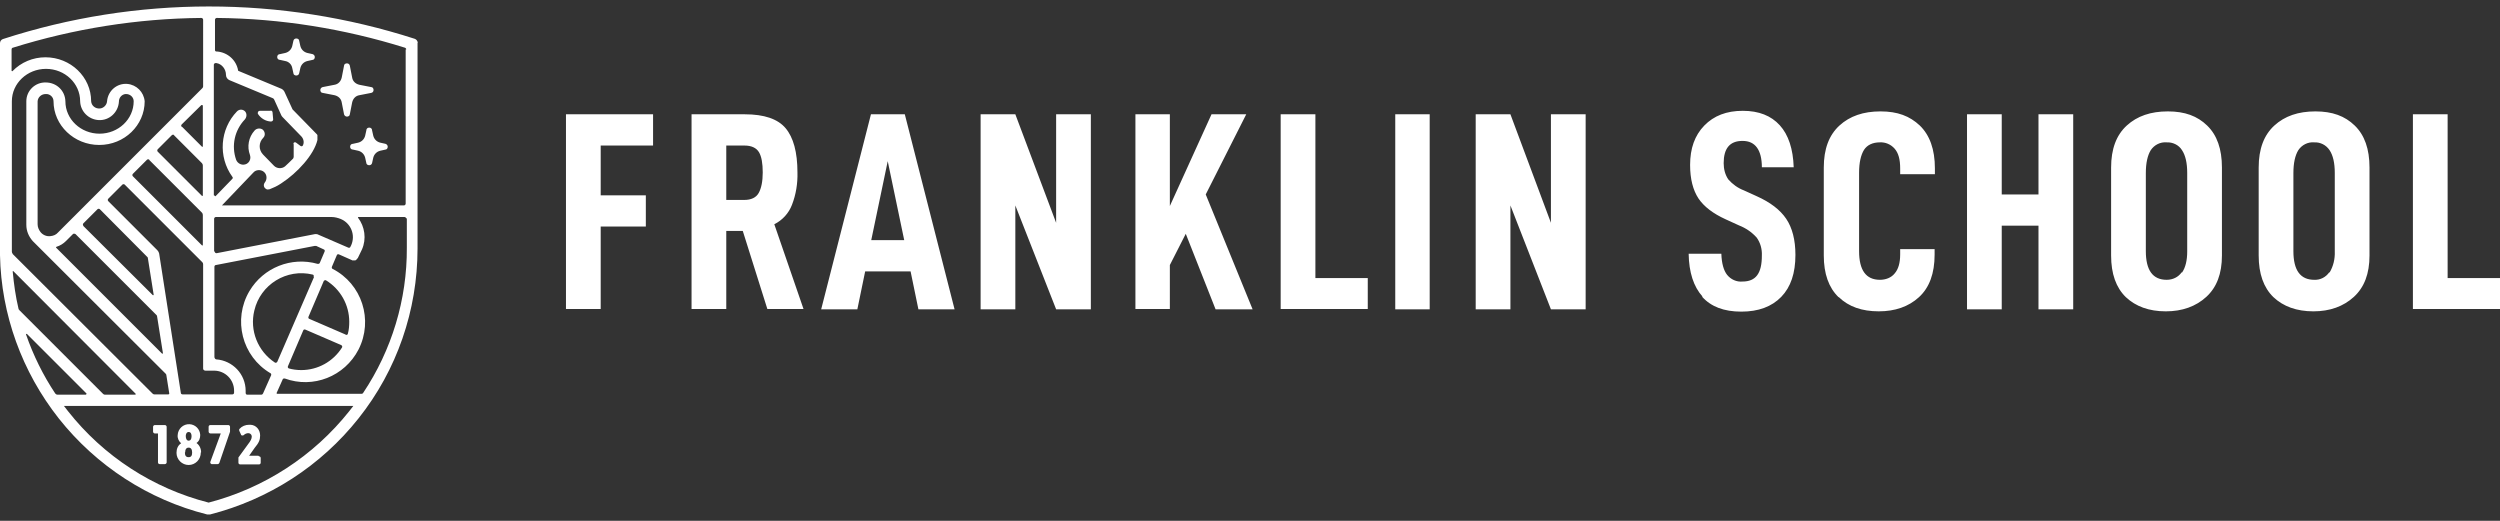
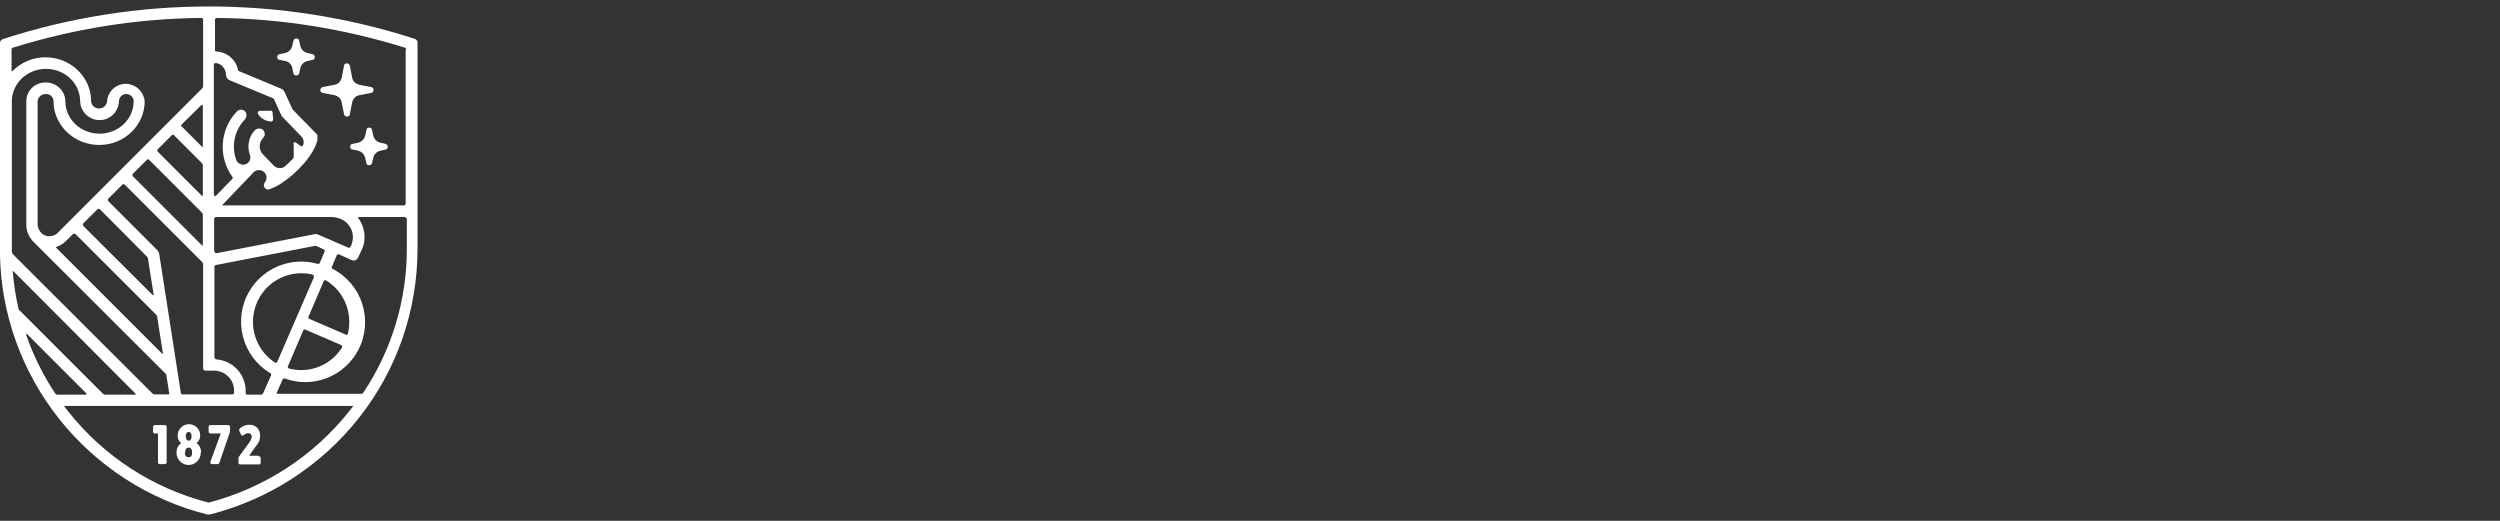
<svg xmlns="http://www.w3.org/2000/svg" id="Layer_1" version="1.1" viewBox="0 0 864 180">
  <rect x="0" y="0" width="864" height="180" fill="#333333" stroke="none" />
  <defs>
    <style>
      .st0 {
        fill: #fff;
      }
    </style>
  </defs>
-   <path class="st0" d="M207.6,50.3v17.2h15.6v10.8h-15.6v28.5h-12V39.5h30.1v10.8h-18.1ZM256.8,79.8h-5.8v27h-12V39.5h18.4c6.7,0,11.4,1.6,14.1,4.8,2.7,3.2,4.1,8.3,4.1,15.3.1,3.8-.5,7.6-1.9,11.2-1.1,2.9-3.3,5.3-6.1,6.7l10.1,29.3h-12.5l-8.5-27ZM251,69.1h6.2c2.4,0,4.1-.8,5-2.4.9-1.6,1.4-4,1.4-7.1,0-3.1-.4-5.5-1.3-7s-2.6-2.3-5-2.3h-6.3v18.8ZM314.7,93.8h-15.7l-2.7,13.1h-12.5l17.2-67.4h11.7l17.2,67.4h-12.5l-2.7-13.1ZM312.5,83l-5.7-27.3-5.7,27.3h11.3ZM377,39.5v67.4h-12l-14.1-35.9v35.9h-12V39.5h12l14.1,37.5v-37.5h12ZM409.8,80.8l-5.5,10.8v15.2h-11.9V39.5h11.9v31.7l14.4-31.7h12l-14,27.7,16.2,39.7h-12.8l-10.3-26.1ZM442.6,39.5h12v56.6h18.1v10.7h-30.1V39.5ZM482.2,39.5h11.9v67.4h-11.9V39.5ZM548,39.5v67.4h-12l-14-35.9v35.9h-12V39.5h12l14,37.5v-37.5h12ZM588.4,102.5c-3.1-3.4-4.7-8.4-4.8-14.8h11.3c.1,3.3.8,5.8,2,7.3,1.3,1.6,3.3,2.5,5.3,2.3,2.3,0,4-.7,5.1-2.2s1.6-3.7,1.6-6.8c.1-2.2-.5-4.4-1.8-6.2-1.7-1.9-3.8-3.3-6.1-4.2l-4.6-2.1c-4.4-2-7.5-4.4-9.4-7.2-1.9-2.9-2.9-6.7-2.9-11.6,0-5.7,1.6-10.2,4.9-13.6s7.7-5.1,13.3-5.1,9.8,1.7,12.8,5,4.6,8.2,4.8,14.5h-11c0-3-.6-5.3-1.7-6.8s-2.7-2.3-5-2.3c-4.4,0-6.5,2.6-6.5,7.7,0,2,.5,4,1.6,5.6,1.5,1.7,3.3,3,5.4,3.8l4.4,2c4.7,2.1,8.1,4.7,10.2,7.8s3.2,7.3,3.2,12.5c0,6.3-1.6,11.1-4.9,14.5s-7.9,5.1-13.8,5.1c-6,0-10.5-1.7-13.6-5.2h0ZM635.4,102.7c-3.4-3.3-5.1-8.1-5.1-14.4v-30.4c0-6.4,1.8-11.2,5.4-14.5s8.3-4.9,14.2-4.9,10.1,1.6,13.6,4.9c3.4,3.3,5.2,8.2,5.2,14.8v2h-12v-2c0-3.1-.6-5.3-1.9-6.8-1.3-1.5-3.2-2.3-5.1-2.2-2.5,0-4.4.9-5.5,2.6-1.1,1.8-1.7,4.4-1.7,7.9v27.1c0,6.6,2.4,9.9,7.2,9.9,2,0,3.9-.7,5.1-2.2,1.3-1.5,1.9-3.7,1.9-6.6v-1.8h11.9v1.9c0,6.5-1.8,11.4-5.4,14.7-3.6,3.3-8.3,4.9-13.9,4.9-5.8,0-10.4-1.6-13.8-4.9h0ZM716.5,39.5v67.4h-12v-28.9h-12.7v28.9h-12V39.5h12v27.7h12.7v-27.7h12ZM734.7,102.7c-3.4-3.3-5.1-8.1-5.1-14.4v-30.4c0-6.4,1.8-11.2,5.4-14.5,3.6-3.3,8.3-4.9,14.2-4.9s10.2,1.6,13.6,4.9,5.1,8.1,5.1,14.5v30.4c0,6.3-1.8,11-5.4,14.3-3.6,3.3-8.3,5-14,5-5.8,0-10.4-1.7-13.8-4.9h0ZM754.1,94.2c1.2-1.7,1.8-4.2,1.8-7.3v-27.1c0-3.5-.6-6.1-1.8-7.9-1.1-1.8-3.2-2.8-5.3-2.7-2.2-.2-4.3.9-5.5,2.7-1.1,1.8-1.7,4.4-1.7,7.9v27c0,6.6,2.4,9.9,7.2,9.9,2.1,0,4-.9,5.2-2.6h0ZM785.7,102.7c-3.4-3.3-5.1-8.1-5.1-14.4v-30.4c0-6.4,1.8-11.2,5.4-14.5,3.6-3.3,8.3-4.9,14.2-4.9s10.2,1.6,13.6,4.9,5.1,8.1,5.1,14.5v30.4c0,6.3-1.8,11-5.4,14.3-3.6,3.3-8.3,5-14,5-5.8,0-10.4-1.7-13.8-4.9h0ZM805.1,94.2c1.3-2.2,1.9-4.7,1.8-7.3v-27.1c0-3.5-.6-6.1-1.8-7.9-1.2-1.8-3.2-2.8-5.3-2.7-2.2-.2-4.3.9-5.5,2.7-1.1,1.8-1.7,4.4-1.7,7.9v27c0,6.6,2.4,9.9,7.2,9.9,2.1.1,4-.9,5.2-2.6h0ZM833.9,39.5h12v56.6h18.1v10.7h-30.1V39.5Z" />
  <path class="st0" d="M110.7,31.1c0-.5.4-.9.8-1l4.1-.8c1.3-.2,2.2-1.2,2.5-2.5l.8-4.1c0-.5.5-.8,1-.8.5,0,.9.3,1,.8l.8,4.1c.2,1.3,1.2,2.2,2.5,2.5l4.1.8c.5,0,.8.5.8,1h0c0,.5-.3.9-.8,1l-4.1.8c-1.3.2-2.2,1.2-2.5,2.5l-.8,4.1c0,.5-.5.8-1,.8h0c-.5,0-.9-.4-1-.8l-.8-4.1c-.2-1.3-1.2-2.2-2.5-2.5l-4.1-.8c-.5,0-.8-.5-.8-1ZM128.6,45.1c0-.6-.4-1-1-1s-1,.4-1,1l-.4,1.8c-.3,1.2-1.2,2.1-2.4,2.4l-1.8.4c-.6,0-1,.4-1,1s.4,1,1,1l1.8.4c1.2.3,2.1,1.2,2.4,2.4l.4,1.8c0,.5.5.8,1,.8h0c.5,0,.9-.3,1-.8l.4-1.8c.3-1.2,1.2-2.1,2.4-2.4l1.8-.4c.5,0,.8-.5.8-1h0c0-.5-.4-.9-.8-1l-1.8-.4c-1.2-.3-2.1-1.2-2.4-2.4l-.4-1.8ZM96.8,20.7l1.8.4c1.2.2,2.2,1.2,2.4,2.4l.4,1.8c0,.5.5.8,1,.8h0c.5,0,.9-.3,1-.8l.4-1.8c.3-1.2,1.2-2.1,2.4-2.4l1.8-.4c.5,0,.8-.5.8-1h0c0-.5-.4-.9-.8-1l-1.8-.4c-1.2-.3-2.1-1.2-2.4-2.4l-.4-1.8c0-.5-.5-.8-1-.8-.5,0-.9.3-1,.8l-.4,1.8c-.3,1.2-1.2,2.1-2.4,2.4l-1.8.4c-.6,0-1,.4-1,1s.4,1,1,1h0ZM93.6,38.3h-3.8c-.4,0-.7.3-.7.7,0,.1,0,.2,0,.3,1,1.6,2.7,2.6,4.5,2.7.4,0,.7-.2.8-.6,0,0,0-.1,0-.2l-.2-2.3c0-.4-.3-.7-.7-.7ZM144.3,14.8v71.1c0,21.3-7.1,42-20.4,58.7-13,16.4-31,28-51.3,33.2-.2,0-.3,0-.5,0-.2,0-.3,0-.5,0-20.3-5.1-38.3-16.8-51.3-33.2C7.6,128.5.4,108.7,0,88.2h0V14.9c0-.6.4-1.2,1-1.4C47.2-1.5,97-1.5,143.3,13.4c.6.2,1,.7,1.1,1.4ZM74.2,67.6c0,0,0,.2.2.2,0,0,.1,0,.1,0l5.8-6c.2-.2.2-.5,0-.7-5-6.9-4.3-16.5,1.6-22.6.8-.8,2-.8,2.8,0,0,0,0,0,0,0,.7.8.6,2-.1,2.8-3.5,3.7-4.7,9-3,13.9.5,1.3,1.9,2,3.2,1.6.4-.1.7-.3,1-.6.7-.7.9-1.7.6-2.6-1.1-2.9-.5-6.2,1.6-8.5.7-.8,2-.9,2.8-.3.8.7,1,2,.2,2.8,0,0,0,0,0,0-1.6,1.6-1.7,4.1-.1,5.8l3.8,3.9c1,1,2.7,1.1,3.8.2,1-.9,1.9-1.8,2.8-2.7.1-.2.2-.4.2-.6v-4.3c-.2-.3,0-.6.2-.7.2,0,.3,0,.5,0l1.6,1.2c.2.2.6.2.8,0,0,0,0,0,0,0h0c.6-1,.4-2.3-.4-3.2l-6.6-6.8c-.2-.2-.3-.4-.4-.6l-2.4-5.3c-.1-.3-.3-.5-.6-.6l-14.9-6.2c-.7-.3-1.2-1-1.2-1.8,0-2-1.4-3.8-3.3-4.1h-.3c-.3,0-.5.2-.6.5,0,0,0,0,0,0v45.2h0ZM74.2,86.9c0,.3.2.6.6.6,0,0,0,0,.1,0l34-6.6c.4,0,.8,0,1.1.2l10.4,4.5c.3.1.6,0,.7-.3l.3-.6c1.5-3.5-.1-7.5-3.6-9-1-.4-2.1-.7-3.2-.7h-40c-.3,0-.6.3-.6.6v11.3ZM99.7,127.3c1.4.4,2.9.6,4.4.6,5.7,0,11-2.9,14.1-7.8.2-.3,0-.6-.2-.8,0,0,0,0,0,0l-12.5-5.4c-.3-.1-.6,0-.7.3l-5.3,12.4c-.1.3,0,.6.3.7,0,0,0,0,0,0ZM108.4,95.6c.1-.3,0-.6-.3-.7,0,0,0,0,0,0-9-2.2-18.1,3.4-20.2,12.4-1.7,6.9,1.2,14.1,7.1,18,.3.2.6,0,.8-.2,0,0,0,0,0,0l12.7-29.3ZM119.5,115.7c.3.1.6,0,.7-.3,0,0,0,0,0,0,.4-1.4.5-2.8.5-4.2,0-5.8-3-11.2-8-14.3-.3-.2-.6,0-.8.2,0,0,0,0,0,0l-5.3,12.4c-.1.3,0,.6.3.7,0,0,0,0,0,0l12.5,5.4ZM74.2,123.6c0,.3.2.5.5.6,5.7.4,10.2,5.1,10.2,10.9v.7c0,.3.2.6.5.6,0,0,0,0,0,0h4.9c.3,0,.5-.2.6-.4l2.8-6.3c.1-.3,0-.6-.2-.7-9.9-5.8-13.1-18.6-7.3-28.4,4.8-8.1,14.5-12,23.6-9.4.3,0,.5,0,.7-.3l1.7-4c.1-.3,0-.6-.3-.7l-2.6-1.2c-.2,0-.4,0-.6,0l-34.1,6.6c-.3,0-.5.3-.5.6v31.4ZM70.2,127.3v-36c0-.3-.1-.5-.3-.7l-26.8-26.8c-.2-.2-.6-.2-.8,0,0,0,0,0,0,0l-4.9,4.9c-.2.2-.2.6,0,.8,0,0,0,0,0,0l17,17c.3.3.5.7.6,1.1l7.5,48.2c0,.3.3.5.6.5h17.2c.3,0,.6-.2.6-.6,0,0,0,0,0,0v-.7c0-3.8-3.1-6.9-6.9-6.9h-3c-.4,0-.8-.3-.8-.7,0,0,0,0,0,0h0ZM26,80.9c-.2-.2-.6-.2-.8,0,0,0,0,0,0,0l-2.4,2.4c-.9.9-2,1.6-3.3,2-.1,0-.2.2-.1.3,0,0,0,0,0,0l36.6,36.6c0,0,.2,0,.3,0,0,0,0-.1,0-.2l-2-12.6c0-.2-.1-.4-.2-.5l-28.1-28.1ZM28.8,78.1l24,23.9c0,0,.2,0,.3,0,0,0,0-.1,0-.2l-2-12.6c0-.2-.1-.4-.3-.5l-16.3-16.4c-.2-.2-.6-.2-.8,0,0,0,0,0,0,0l-4.9,4.9c-.2.2-.2.6,0,.8,0,0,0,0,0,0h0ZM60.2,46.7c-.2-.2-.6-.2-.8,0,0,0,0,0,0,0l-4.9,4.9c-.2.2-.2.6,0,.8,0,0,0,0,0,0l15.3,15.3c0,0,.2,0,.3,0,0,0,0,0,0-.1v-10.4c0-.3-.1-.6-.3-.8l-9.7-9.7ZM63,43.9l6.8,6.8c0,0,.2,0,.3,0,0,0,0,0,0-.1v-14.1c0-.1-.1-.2-.3-.2,0,0-.1,0-.2,0l-6.8,6.7c-.2.2-.3.6,0,.8,0,0,0,0,0,0ZM51.6,55.2c-.2-.2-.6-.2-.8,0,0,0,0,0,0,0l-4.9,4.9c-.2.2-.2.6,0,.8,0,0,0,0,0,0l23.9,23.9c0,0,.2,0,.3,0,0,0,0,0,0-.1v-10.4c0-.3-.1-.6-.3-.8l-18.2-18.2ZM4,24.4c0,.1,0,.2.2.2,0,0,.1,0,.1,0,3-3.1,7.1-4.8,11.4-4.8,8.7,0,15.8,6.8,15.8,15.2.1,1.5,1.4,2.6,3,2.5,1.3-.1,2.4-1.2,2.5-2.5.3-3.6,3.4-6.3,7-6,3.2.3,5.7,2.8,6,6h0c0,8.3-7,15.1-15.7,15.1s-15.8-6.8-15.8-15.1c0-1.5-1.3-2.6-2.7-2.5-1.5,0-2.7,1.1-2.8,2.5,0,0,0,0,0,0h0v42.5c0,1,.4,1.9,1,2.7.8,1,2.1,1.6,3.5,1.4,1-.1,1.9-.5,2.5-1.2l49.9-49.9c.2-.2.3-.4.3-.6V6.8c0-.3-.3-.6-.6-.6-22.1.2-44.1,3.7-65.2,10.3-.2,0-.4.3-.4.6v7.4ZM4.3,87.7l48.4,48.3c.2.2.4.3.6.3h4.9c.1,0,.3-.1.3-.3,0,0,0,0,0,0l-1-6.3c0-.2-.1-.4-.2-.5L11.3,83.3h0c-1.4-1.6-2.2-3.5-2.2-5.6v-42.7h0c0-3.7,3.1-6.6,6.7-6.5,3.7,0,6.7,2.8,6.8,6.5,0,0,0,0,0,0,0,6.2,5.3,11.2,11.8,11.2s11.8-5,11.8-11.2h0c0-1.4-1.2-2.5-2.6-2.5,0,0-.2,0-.3,0-1.3.2-2.2,1.3-2.2,2.6-.2,3.7-3.3,6.6-7,6.4-3.5-.2-6.3-3-6.4-6.5,0-6.2-5.3-11.2-11.8-11.2s-11.8,5-11.8,11.2v52c0,.2.1.5.3.7h0ZM6.6,107.1l29,29c.2.2.4.3.6.3h10.5c.1,0,.2,0,.2-.2,0,0,0-.1,0-.1L4.6,93.7c0,0-.2,0-.2,0,0,0,0,.1,0,.2.4,4.3,1,8.6,2,12.8,0,.2.1.3.3.4h0ZM29.7,136.3c.1,0,.2,0,.2-.2,0,0,0-.1,0-.1l-20.6-20.6c0,0-.2,0-.3,0,0,0,0,.1,0,.2,2.5,7.2,5.9,14.1,10.1,20.4.2.2.4.4.8.4h9.9ZM122.2,140.3H22.1c.5.6.9,1.2,1.4,1.8,12.3,15.6,29.4,26.7,48.6,31.6,19.2-5,36.3-16.1,48.6-31.6.5-.6.9-1.2,1.4-1.8h0ZM140.4,75.6c0-.3-.3-.6-.6-.6h-15.9c-.1,0-.2,0-.2.2,0,0,0,0,0,0,2.4,3.1,3,7.4,1.4,11h0c0,0-1.4,2.9-1.4,2.9,0,0,0,.2-.2.2h0c0,0-.1.2-.2.3h0c0,0-.2.2-.2.2h0c0,0-.2.1-.3.2h-.3c0,0,0,0,0,0-.1,0-.2,0-.3,0h0c-.1,0-.2,0-.3,0h0c-.1,0-.2,0-.3-.1h0l-4.5-2c-.3-.1-.6,0-.7.3,0,0,0,0,0,0l-1.7,4c-.1.3,0,.6.2.7,10.2,5.2,14.2,17.7,9,27.9-4.8,9.3-15.7,13.6-25.5,10-.3,0-.6,0-.7.3l-2.1,4.7c0,.1,0,.2.1.3,0,0,0,0,0,0h29.3c.2,0,.4-.1.5-.3,9.9-14.8,15.2-32.3,15.1-50.2v-10.3ZM140.4,17.1c0-.3-.2-.5-.4-.6-21.1-6.6-43-10.1-65.1-10.3-.3,0-.6.3-.6.6,0,0,0,0,0,0v10.5c0,.3.2.5.5.5h.2c3.7.3,6.7,3,7.3,6.6,0,0,0,.1.1.1l14.9,6.2c.4.2.8.6,1,1l2.8,6.1,8.5,8.7h0c0,0,0,.1.1.2,0,0,0,0,0,.1,0,0,0,.1,0,.2v.2c0,0,0,.1,0,.2v.2c0,0,0,.1,0,.2,0,0,0,.1,0,.2,0,0,0,.1,0,.2,0,0,0,.2,0,.2h0c-1.2,5.1-7,11.4-12.4,14.9-.1,0-.2.2-.3.2-1.2.8-2.5,1.4-3.8,1.9-.2,0-.4.1-.7.1-.2,0-.5-.1-.7-.3-.7-.5-.8-1.4-.3-2.1,0,0,0,0,0,0,.9-1.1.8-2.8-.3-3.7-1.1-.9-2.8-.8-3.7.3h0l-10.8,11.3h62.9c.3,0,.6-.3.6-.6h0V17.1ZM69.4,156.4h0c0,2.4-1.9,4.3-4.2,4.3-2.3,0-4.2-1.9-4.2-4.2h0c0-1.4.5-2.6,1.6-3.3-.8-.7-1.3-1.7-1.2-2.8h0c.1-2.2,1.9-3.9,4.1-3.8,2,.1,3.6,1.7,3.7,3.7h0c0,1.2-.4,2.2-1.3,2.8,1,.7,1.6,1.9,1.6,3.2h0ZM66.2,150.7c0-.6-.2-1.4-1-1.4s-1,.9-1,1.4h0c0,1,.4,1.6,1,1.6s1-.5,1-1.5h0ZM63.9,156.4c0,1.1.4,1.6,1.3,1.6s1.2-.6,1.2-1.6h0c0-1.1-.4-1.7-1.2-1.7s-1.2.6-1.2,1.6h0ZM78.9,146.9h-6.2c-.3,0-.6.2-.6.6,0,0,0,0,0,0v1.7c0,.3.3.6.6.6,0,0,0,0,0,0h3.6l-3.6,9.8c-.1.3,0,.6.4.8,0,0,.1,0,.2,0h1.9c.3,0,.5-.2.6-.4l3.7-10.8c0,0,0-.1,0-.2v-1.5c0-.3-.2-.5-.5-.6h0ZM57,146.9h-3.5c-.3,0-.6.3-.6.6h0v1.7c0,.3.3.6.6.6h1.1v10c0,.3.2.6.6.6,0,0,0,0,0,0h1.8c.3,0,.6-.3.6-.6,0,0,0,0,0,0v-12.3c0-.3-.3-.6-.6-.6h0ZM89.3,157.5h-3.2l1.9-2.7c1.5-1.8,1.9-2.8,1.9-4.3h0c0-2-1.4-3.6-3.3-3.7-.2,0-.3,0-.5,0-1.3,0-2.5.5-3.3,1.4-.2.2-.2.5-.1.7l.6,1.3c0,.2.2.3.4.3.2,0,.4,0,.5-.1.4-.4,1-.7,1.6-.7.6,0,1.1.4,1.2,1,0,0,0,.1,0,.2,0,.7-.3,1.4-1.4,2.8l-3.2,4.4v1.8c0,.3.2.6.6.6,0,0,0,0,0,0h6.5c.3,0,.6-.2.6-.6,0,0,0,0,0,0v-1.6c0-.3-.2-.6-.6-.6,0,0,0,0,0,0h0Z" />
</svg>